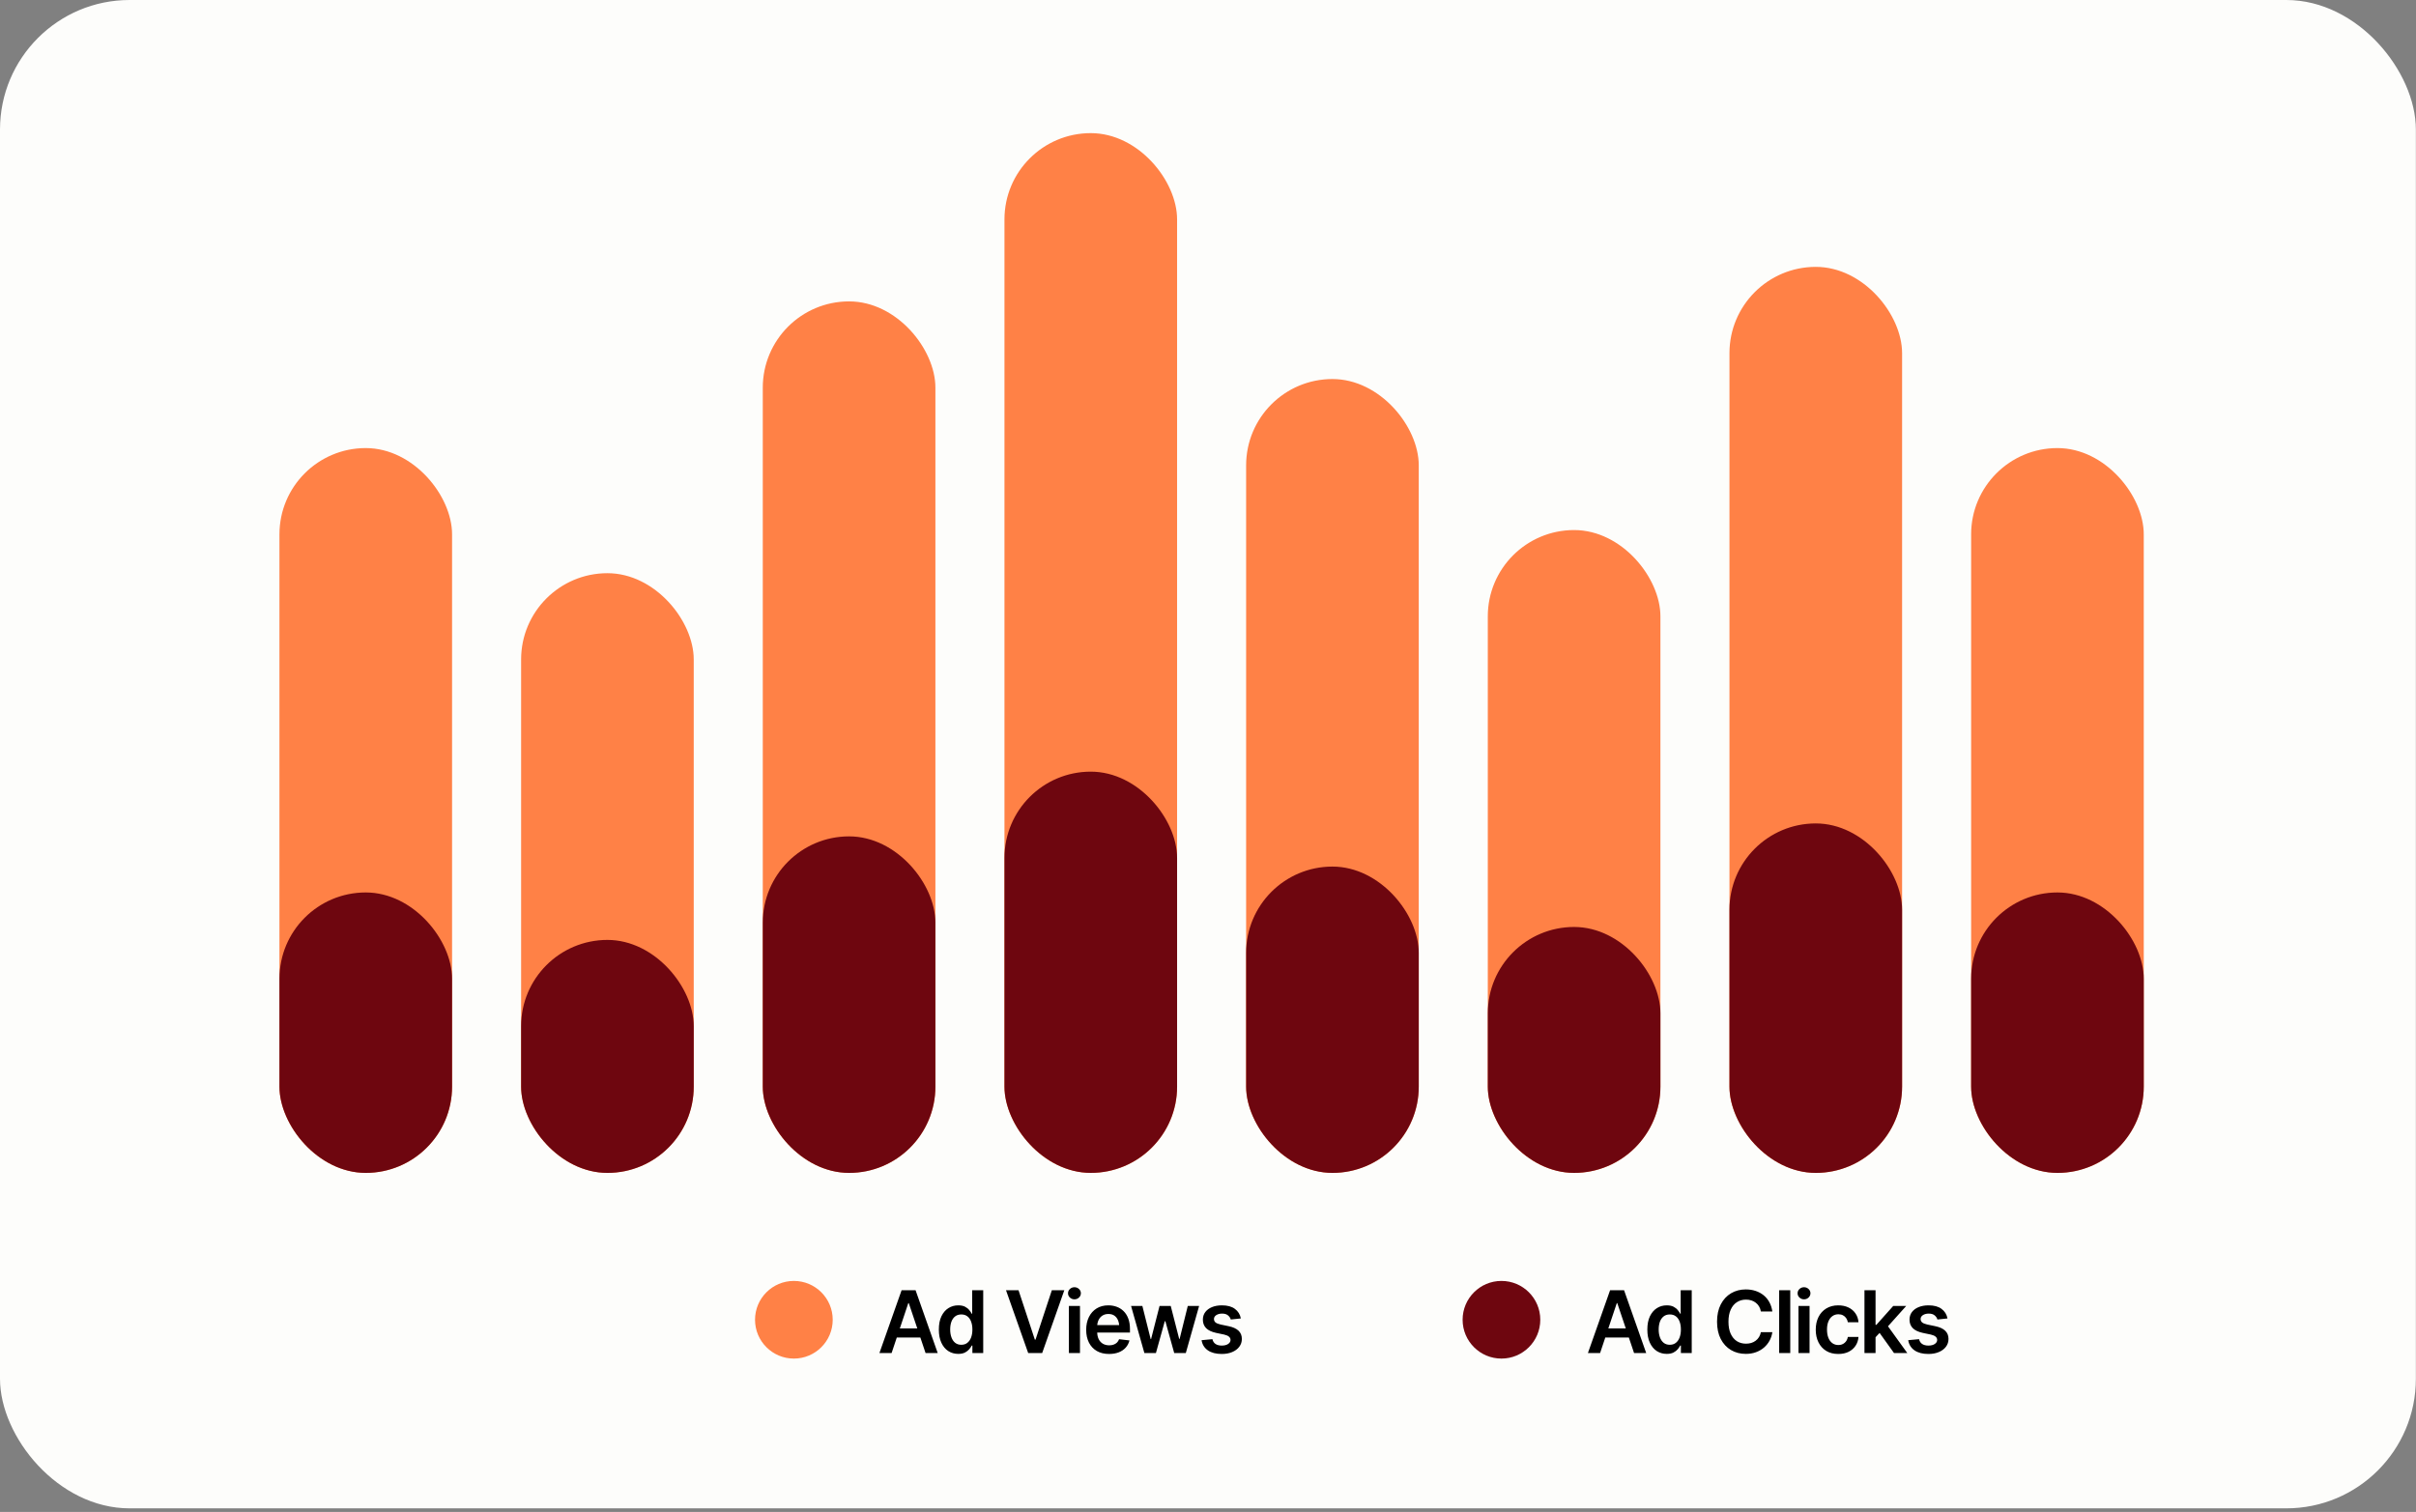
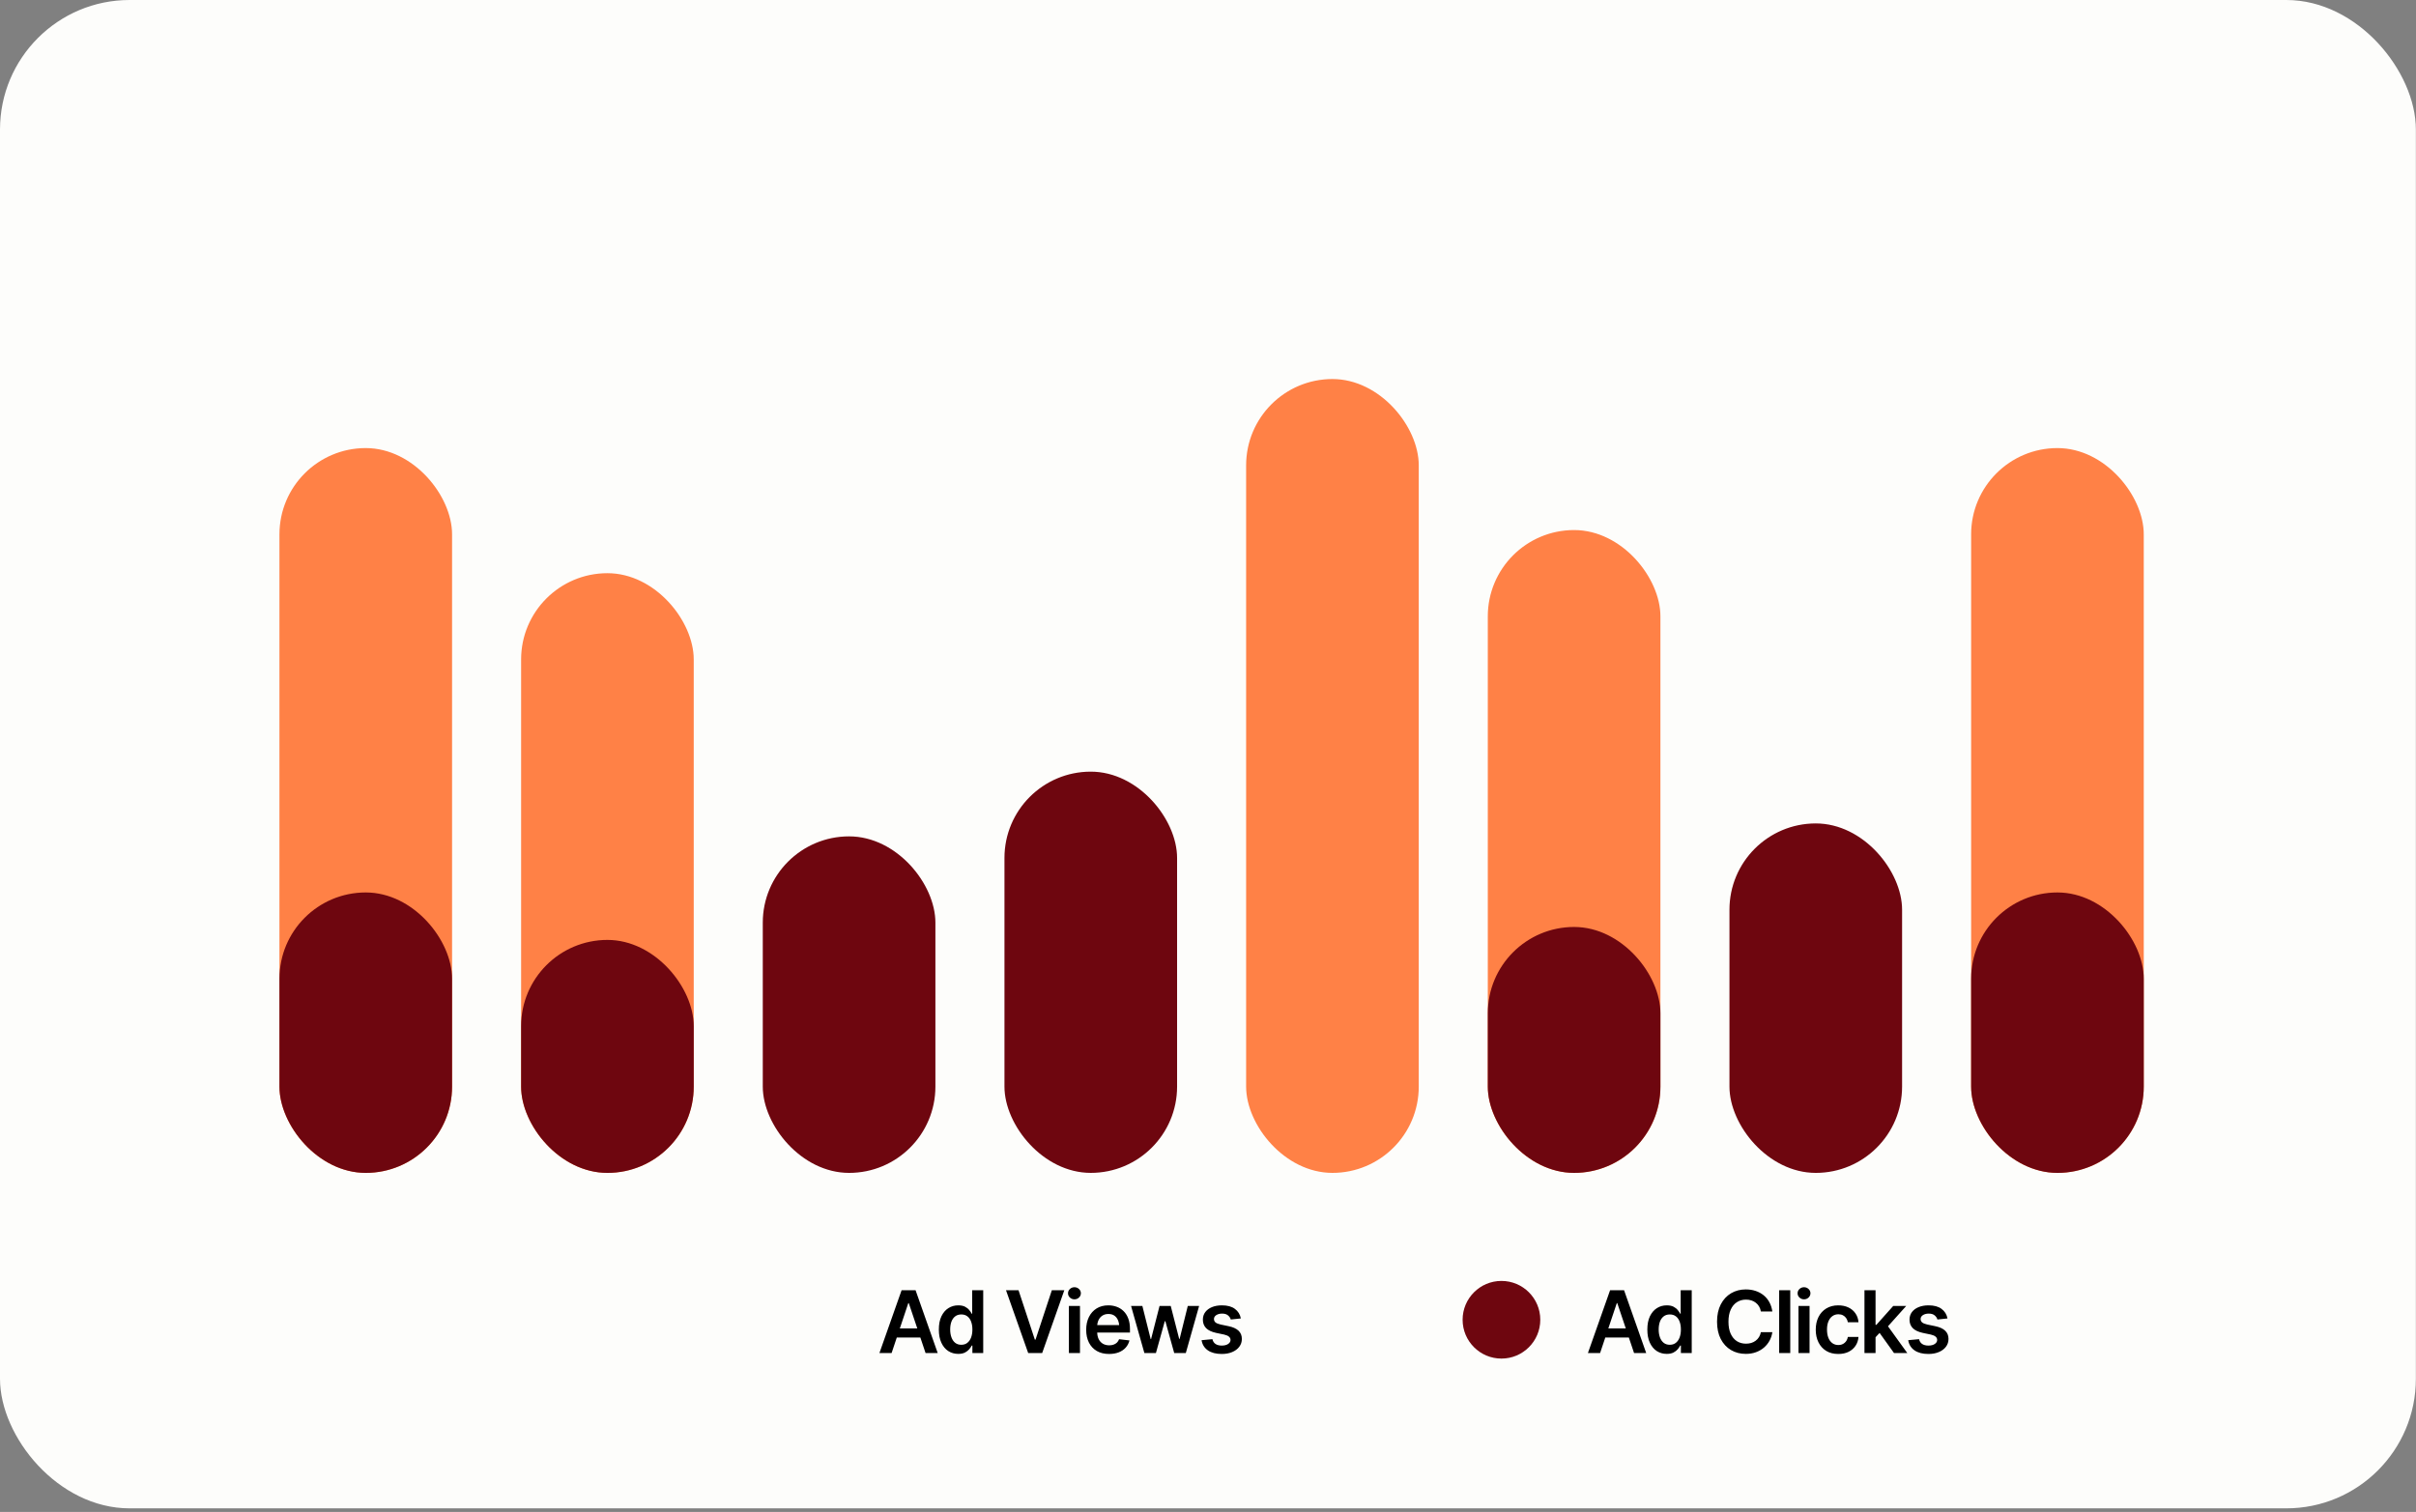
<svg xmlns="http://www.w3.org/2000/svg" width="254" height="159" viewBox="0 0 254 159" fill="none">
  <rect x="0" y="0" width="254" height="159" fill="#808080" stroke="none" />
  <rect width="253.987" height="158.62" rx="13.624" fill="#FDFDFB" />
  <rect x="29.379" y="47.12" width="18.148" height="76.222" rx="9.074" fill="#FF8146" />
  <rect x="54.786" y="60.278" width="18.148" height="63.065" rx="9.074" fill="#FF8146" />
-   <rect x="80.193" y="31.695" width="18.148" height="91.648" rx="9.074" fill="#FF8146" />
-   <rect x="105.602" y="14" width="18.148" height="109.343" rx="9.074" fill="#FF8146" />
  <rect x="131.009" y="39.861" width="18.148" height="83.481" rx="9.074" fill="#FF8146" />
  <rect x="156.416" y="55.741" width="18.148" height="67.602" rx="9.074" fill="#FF8146" />
-   <rect x="181.823" y="28.065" width="18.148" height="95.278" rx="9.074" fill="#FF8146" />
  <rect x="207.23" y="47.12" width="18.148" height="76.222" rx="9.074" fill="#FF8146" />
  <rect x="29.379" y="93.852" width="18.148" height="29.491" rx="9.074" fill="#6E060F" />
  <rect x="54.786" y="98.843" width="18.148" height="24.5" rx="9.074" fill="#6E060F" />
  <rect x="80.193" y="87.954" width="18.148" height="35.389" rx="9.074" fill="#6E060F" />
  <rect x="105.602" y="81.148" width="18.148" height="42.194" rx="9.074" fill="#6E060F" />
-   <rect x="131.009" y="91.13" width="18.148" height="32.213" rx="9.074" fill="#6E060F" />
  <rect x="156.416" y="97.481" width="18.148" height="25.861" rx="9.074" fill="#6E060F" />
  <rect x="181.823" y="86.593" width="18.148" height="36.75" rx="9.074" fill="#6E060F" />
  <rect x="207.23" y="93.852" width="18.148" height="29.491" rx="9.074" fill="#6E060F" />
-   <circle cx="83.462" cy="138.787" r="4.083" fill="#FF8146" />
  <path d="M93.736 142.287H92.456L94.786 135.685H96.257L98.583 142.287H97.307L95.544 137.041H95.491L93.736 142.287ZM93.781 139.7H97.259V140.657H93.781V139.7ZM100.741 142.376C100.354 142.376 100.006 142.277 99.695 142.079C99.388 141.878 99.146 141.587 98.969 141.206C98.792 140.825 98.703 140.363 98.703 139.819C98.703 139.267 98.793 138.802 98.973 138.424C99.156 138.045 99.401 137.759 99.709 137.564C100.016 137.369 100.36 137.272 100.741 137.272C101.034 137.272 101.273 137.32 101.459 137.418C101.645 137.515 101.793 137.633 101.902 137.772C102.014 137.908 102.1 138.035 102.159 138.153H102.208V135.685H103.368V142.287H102.23V141.503H102.159C102.097 141.624 102.01 141.752 101.897 141.888C101.785 142.021 101.636 142.136 101.45 142.234C101.264 142.328 101.028 142.376 100.741 142.376ZM101.065 141.419C101.313 141.419 101.522 141.352 101.694 141.219C101.868 141.083 102.001 140.896 102.092 140.657C102.184 140.414 102.23 140.134 102.23 139.815C102.23 139.493 102.184 139.214 102.092 138.977C102.004 138.738 101.872 138.554 101.698 138.424C101.527 138.294 101.316 138.229 101.065 138.229C100.808 138.229 100.592 138.297 100.418 138.432C100.243 138.568 100.112 138.756 100.023 138.995C99.938 139.234 99.895 139.508 99.895 139.815C99.895 140.122 99.939 140.397 100.028 140.639C100.116 140.881 100.246 141.072 100.418 141.21C100.592 141.349 100.808 141.419 101.065 141.419ZM107.081 135.685L108.796 140.878H108.867L110.582 135.685H111.893L109.567 142.287H108.096L105.765 135.685H107.081ZM112.376 142.287V137.334H113.541V142.287H112.376ZM112.961 136.638C112.775 136.638 112.615 136.576 112.482 136.452C112.35 136.328 112.283 136.179 112.283 136.004C112.283 135.827 112.35 135.677 112.482 135.552C112.615 135.428 112.775 135.366 112.961 135.366C113.144 135.366 113.302 135.428 113.435 135.552C113.568 135.677 113.634 135.826 113.634 136C113.634 136.177 113.568 136.328 113.435 136.452C113.302 136.576 113.144 136.638 112.961 136.638ZM116.599 142.385C116.102 142.385 115.674 142.281 115.314 142.074C114.953 141.865 114.676 141.569 114.481 141.188C114.289 140.807 114.193 140.358 114.193 139.841C114.193 139.33 114.289 138.883 114.481 138.499C114.673 138.112 114.943 137.811 115.292 137.595C115.64 137.379 116.051 137.272 116.523 137.272C116.827 137.272 117.115 137.32 117.387 137.418C117.662 137.515 117.904 137.666 118.114 137.87C118.327 138.074 118.493 138.333 118.615 138.65C118.736 138.963 118.796 139.336 118.796 139.77V140.134H114.738V139.35H118.216L117.671 139.58C117.671 139.299 117.628 139.056 117.542 138.849C117.457 138.639 117.33 138.475 117.161 138.357C116.993 138.239 116.783 138.18 116.532 138.18C116.281 138.18 116.067 138.239 115.89 138.357C115.712 138.475 115.578 138.635 115.486 138.836C115.395 139.033 115.349 139.255 115.349 139.5V140.045C115.349 140.346 115.401 140.605 115.504 140.821C115.611 141.033 115.758 141.196 115.947 141.308C116.139 141.42 116.362 141.476 116.616 141.476C116.782 141.476 116.932 141.453 117.068 141.405C117.207 141.358 117.325 141.287 117.423 141.193C117.523 141.095 117.6 140.976 117.653 140.834L118.743 140.962C118.672 141.249 118.541 141.5 118.349 141.716C118.16 141.928 117.916 142.094 117.618 142.212C117.322 142.327 116.983 142.385 116.599 142.385ZM120.311 142.287L118.911 137.334H120.099L120.972 140.816H121.016L121.907 137.334H123.081L123.971 140.803H124.016L124.875 137.334H126.067L124.667 142.287H123.448L122.518 138.942H122.456L121.525 142.287H120.311ZM130.453 138.65L129.394 138.76C129.35 138.598 129.254 138.455 129.106 138.33C128.959 138.203 128.75 138.14 128.482 138.14C128.239 138.14 128.036 138.193 127.87 138.299C127.708 138.406 127.627 138.542 127.627 138.707C127.627 138.852 127.68 138.971 127.786 139.066C127.895 139.158 128.076 139.231 128.327 139.288L129.173 139.465C129.637 139.562 129.984 139.722 130.214 139.943C130.445 140.165 130.56 140.451 130.56 140.803C130.56 141.113 130.47 141.388 130.289 141.627C130.109 141.866 129.86 142.052 129.541 142.185C129.225 142.318 128.86 142.385 128.446 142.385C127.841 142.385 127.353 142.258 126.984 142.004C126.618 141.747 126.398 141.391 126.324 140.936L127.463 140.829C127.513 141.051 127.622 141.219 127.791 141.335C127.962 141.447 128.18 141.503 128.446 141.503C128.724 141.503 128.947 141.447 129.115 141.335C129.284 141.219 129.368 141.079 129.368 140.914C129.368 140.636 129.146 140.447 128.703 140.346L127.857 140.169C127.381 140.066 127.03 139.899 126.802 139.669C126.575 139.435 126.461 139.138 126.461 138.778C126.461 138.471 126.545 138.205 126.714 137.98C126.882 137.756 127.117 137.582 127.418 137.458C127.72 137.334 128.068 137.272 128.464 137.272C129.046 137.272 129.502 137.397 129.833 137.648C130.167 137.896 130.374 138.23 130.453 138.65Z" fill="black" />
  <circle cx="157.851" cy="138.787" r="4.083" fill="#6E060F" />
  <path d="M168.222 142.287H166.942L169.272 135.685H170.743L173.069 142.287H171.793L170.03 137.041H169.977L168.222 142.287ZM168.267 139.7H171.745V140.657H168.267V139.7ZM175.227 142.376C174.84 142.376 174.492 142.277 174.182 142.079C173.874 141.878 173.632 141.587 173.455 141.206C173.278 140.825 173.189 140.363 173.189 139.819C173.189 139.267 173.279 138.802 173.459 138.424C173.643 138.045 173.888 137.759 174.195 137.564C174.502 137.369 174.846 137.272 175.227 137.272C175.52 137.272 175.759 137.32 175.945 137.418C176.131 137.515 176.279 137.633 176.388 137.772C176.5 137.908 176.586 138.035 176.645 138.153H176.694V135.685H177.855V142.287H176.716V141.503H176.645C176.583 141.624 176.496 141.752 176.384 141.888C176.271 142.021 176.122 142.136 175.936 142.234C175.75 142.328 175.514 142.376 175.227 142.376ZM175.551 141.419C175.799 141.419 176.009 141.352 176.18 141.219C176.354 141.083 176.487 140.896 176.579 140.657C176.67 140.414 176.716 140.134 176.716 139.815C176.716 139.493 176.67 139.214 176.579 138.977C176.49 138.738 176.359 138.554 176.184 138.424C176.013 138.294 175.802 138.229 175.551 138.229C175.294 138.229 175.078 138.297 174.904 138.432C174.73 138.568 174.598 138.756 174.509 138.995C174.424 139.234 174.381 139.508 174.381 139.815C174.381 140.122 174.425 140.397 174.514 140.639C174.603 140.881 174.732 141.072 174.904 141.21C175.078 141.349 175.294 141.419 175.551 141.419ZM183.539 142.376C182.96 142.376 182.442 142.241 181.984 141.973C181.529 141.704 181.17 141.317 180.907 140.812C180.647 140.307 180.517 139.7 180.517 138.991C180.517 138.279 180.649 137.67 180.912 137.165C181.178 136.657 181.538 136.269 181.993 136C182.451 135.731 182.966 135.597 183.539 135.597C183.903 135.597 184.242 135.648 184.558 135.752C184.877 135.855 185.161 136.007 185.409 136.208C185.657 136.406 185.859 136.65 186.016 136.939C186.175 137.226 186.28 137.552 186.331 137.918H185.125C185.093 137.718 185.029 137.54 184.935 137.387C184.843 137.233 184.728 137.103 184.589 136.997C184.453 136.888 184.298 136.806 184.124 136.753C183.95 136.697 183.762 136.669 183.561 136.669C183.201 136.669 182.882 136.759 182.604 136.939C182.327 137.116 182.11 137.379 181.953 137.728C181.796 138.074 181.718 138.494 181.718 138.991C181.718 139.493 181.796 139.917 181.953 140.262C182.113 140.605 182.33 140.865 182.604 141.042C182.882 141.216 183.2 141.303 183.557 141.303C183.755 141.303 183.939 141.278 184.111 141.228C184.282 141.175 184.437 141.097 184.576 140.993C184.718 140.887 184.834 140.76 184.926 140.612C185.021 140.462 185.087 140.289 185.125 140.094H186.331C186.286 140.41 186.189 140.707 186.038 140.984C185.89 141.259 185.695 141.501 185.453 141.711C185.214 141.918 184.933 142.08 184.611 142.198C184.289 142.317 183.932 142.376 183.539 142.376ZM188.214 135.685V142.287H187.048V135.685H188.214ZM189.078 142.287V137.334H190.243V142.287H189.078ZM189.662 136.638C189.476 136.638 189.317 136.576 189.184 136.452C189.051 136.328 188.985 136.179 188.985 136.004C188.985 135.827 189.051 135.677 189.184 135.552C189.317 135.428 189.476 135.366 189.662 135.366C189.846 135.366 190.004 135.428 190.137 135.552C190.269 135.677 190.336 135.826 190.336 136C190.336 136.177 190.269 136.328 190.137 136.452C190.004 136.576 189.846 136.638 189.662 136.638ZM193.265 142.385C192.771 142.385 192.347 142.277 191.993 142.061C191.639 141.843 191.367 141.541 191.178 141.157C190.989 140.773 190.894 140.332 190.894 139.833C190.894 139.327 190.99 138.883 191.182 138.499C191.374 138.115 191.647 137.815 192.002 137.599C192.356 137.381 192.774 137.272 193.256 137.272C193.66 137.272 194.018 137.345 194.328 137.493C194.638 137.641 194.885 137.849 195.068 138.118C195.254 138.384 195.36 138.695 195.387 139.053H194.27C194.241 138.893 194.183 138.75 194.098 138.623C194.012 138.496 193.9 138.395 193.761 138.322C193.625 138.248 193.463 138.211 193.273 138.211C193.034 138.211 192.824 138.276 192.644 138.406C192.467 138.533 192.328 138.716 192.228 138.955C192.127 139.194 192.077 139.481 192.077 139.815C192.077 140.152 192.126 140.442 192.223 140.688C192.321 140.93 192.46 141.117 192.64 141.25C192.82 141.38 193.031 141.445 193.273 141.445C193.53 141.445 193.748 141.37 193.925 141.219C194.105 141.069 194.22 140.86 194.27 140.595H195.387C195.36 140.946 195.257 141.256 195.077 141.525C194.897 141.794 194.653 142.005 194.346 142.159C194.039 142.309 193.678 142.385 193.265 142.385ZM197.079 140.736L197.075 139.323H197.266L199.042 137.334H200.407L198.218 139.775H197.974L197.079 140.736ZM196.016 142.287V135.685H197.181V142.287H196.016ZM199.122 142.287L197.509 140.036L198.298 139.212L200.518 142.287H199.122ZM204.745 138.65L203.686 138.76C203.641 138.598 203.545 138.455 203.398 138.33C203.25 138.203 203.042 138.14 202.773 138.14C202.531 138.14 202.327 138.193 202.161 138.299C201.999 138.406 201.918 138.542 201.918 138.707C201.918 138.852 201.971 138.971 202.077 139.066C202.187 139.158 202.367 139.231 202.618 139.288L203.464 139.465C203.928 139.562 204.275 139.722 204.505 139.943C204.736 140.165 204.851 140.451 204.851 140.803C204.851 141.113 204.761 141.388 204.581 141.627C204.4 141.866 204.151 142.052 203.832 142.185C203.516 142.318 203.151 142.385 202.737 142.385C202.132 142.385 201.645 142.258 201.275 142.004C200.909 141.747 200.689 141.391 200.615 140.936L201.754 140.829C201.804 141.051 201.913 141.219 202.082 141.335C202.253 141.447 202.472 141.503 202.737 141.503C203.015 141.503 203.238 141.447 203.406 141.335C203.575 141.219 203.659 141.079 203.659 140.914C203.659 140.636 203.438 140.447 202.994 140.346L202.148 140.169C201.673 140.066 201.321 139.899 201.094 139.669C200.866 139.435 200.752 139.138 200.752 138.778C200.752 138.471 200.837 138.205 201.005 137.98C201.173 137.756 201.408 137.582 201.71 137.458C202.011 137.334 202.359 137.272 202.755 137.272C203.337 137.272 203.793 137.397 204.124 137.648C204.458 137.896 204.665 138.23 204.745 138.65Z" fill="black" />
</svg>